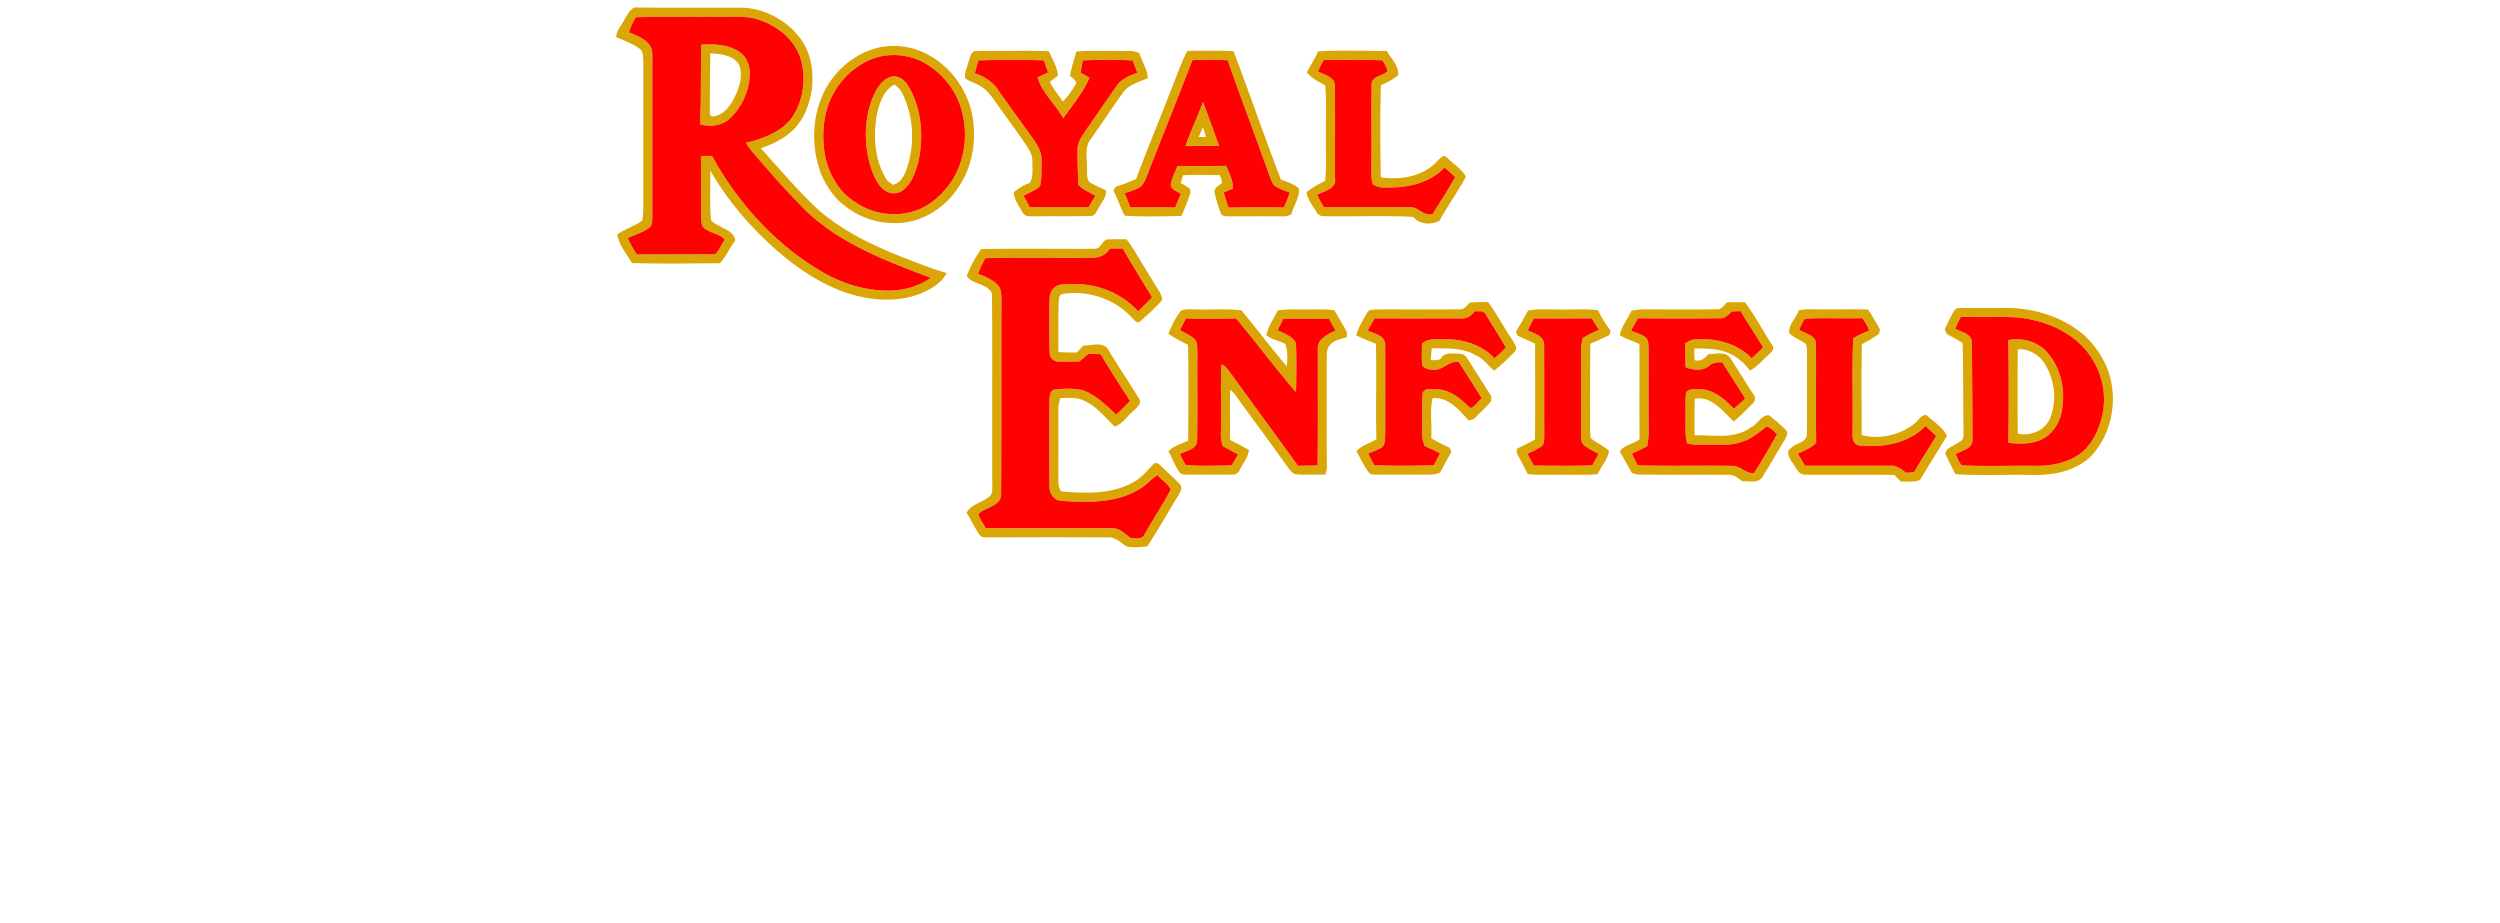
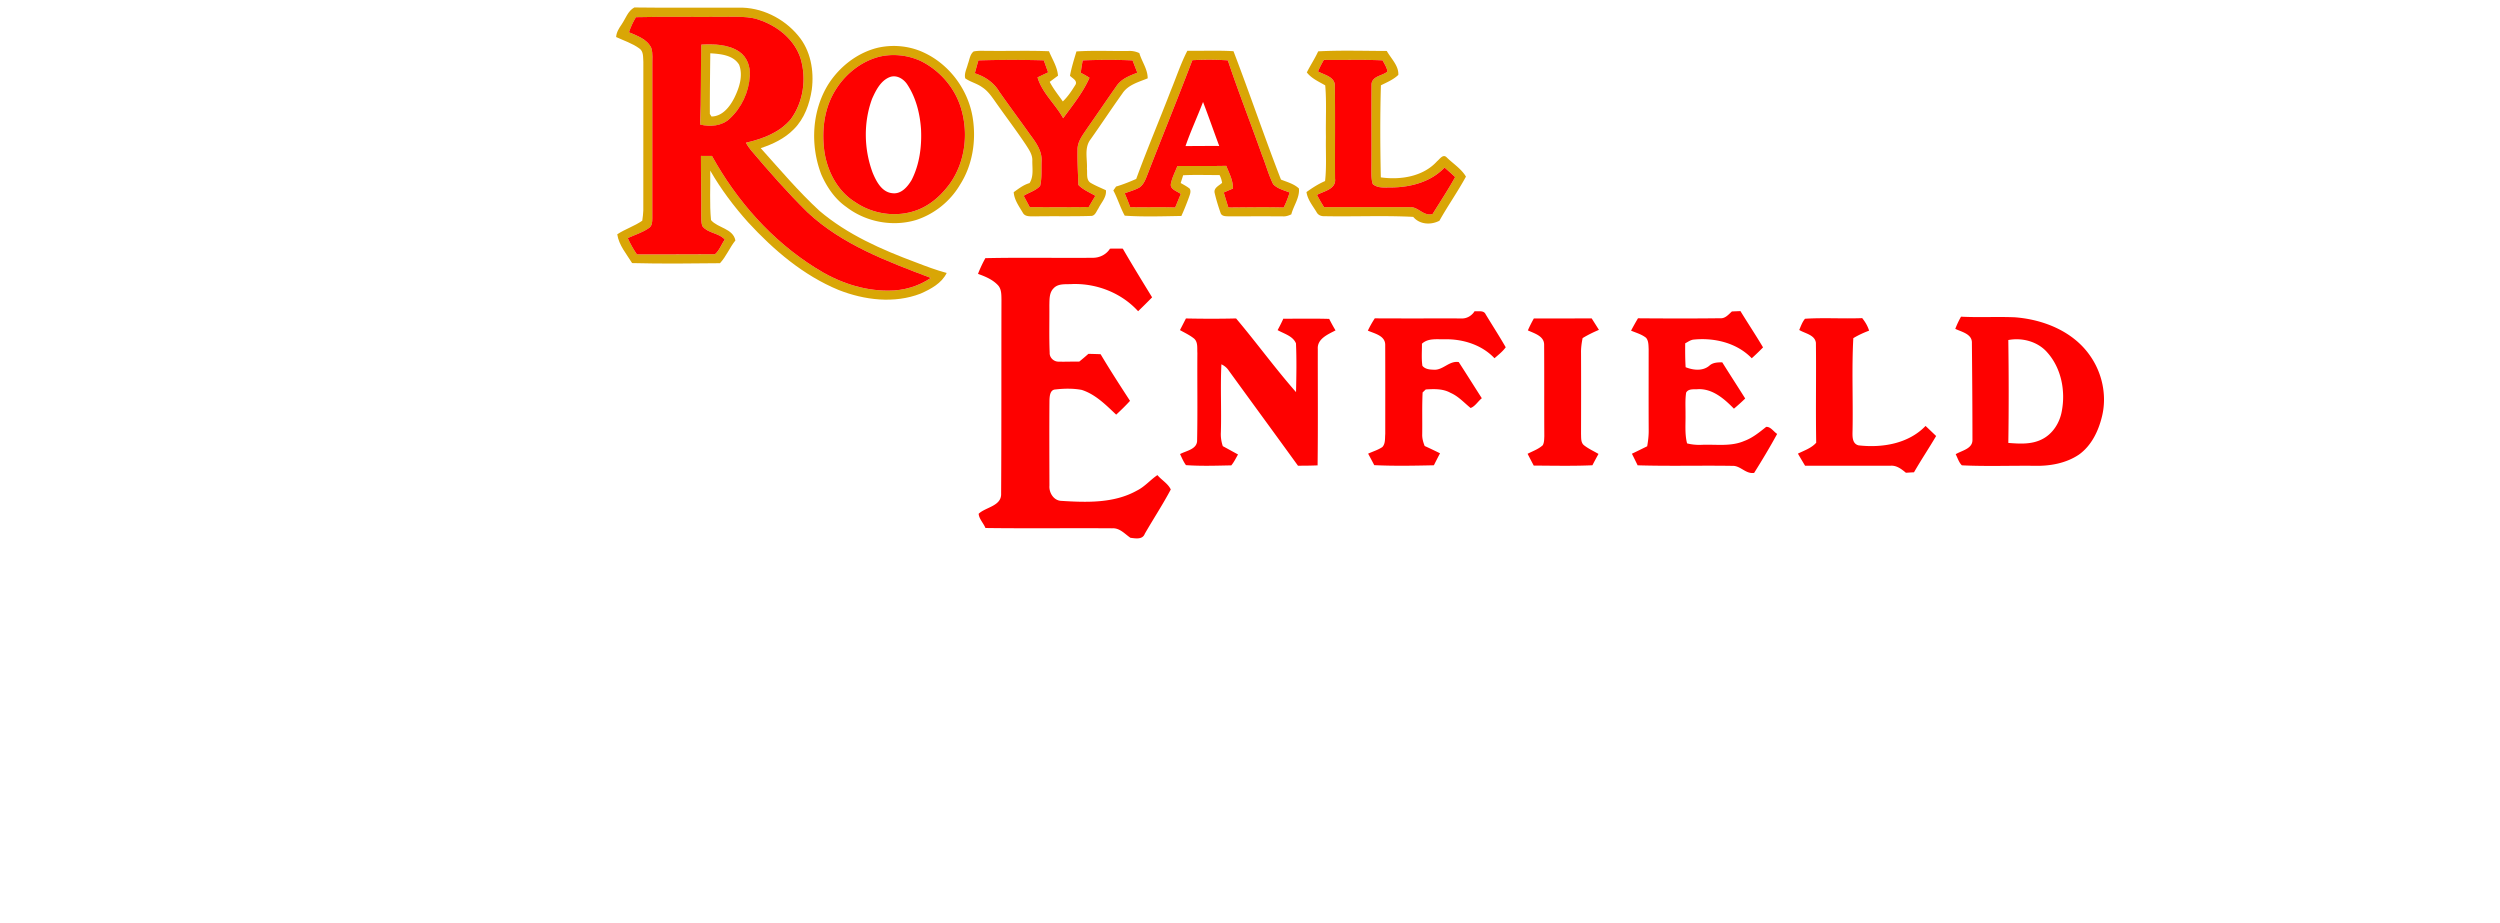
<svg xmlns="http://www.w3.org/2000/svg" height="376" viewBox="-112.721 .699 874.521 466.198" width="764pt">
  <g fill="#d9a606">
    <path d="m7.1 12.99c2.02-2.92 3.09-6.72 6.4-8.52 17.51.24 35.02.05 52.52.09 11.51-.33 22.91 5.28 30.2 14.09 6.35 7.44 8.16 17.78 6.94 27.26-1.11 7.34-3.76 14.78-9.12 20.1-4.56 4.66-10.56 7.53-16.69 9.53 9.64 10.73 18.98 21.79 29.59 31.6 14.21 12.09 31.5 19.68 48.84 26.13 5.1 1.98 10.23 3.9 15.52 5.33-2.52 5.23-8.08 8.17-13.17 10.43-13.31 5.16-28.37 3.3-41.4-1.82-17.84-7.36-32.81-20.16-45.77-34.22-7.2-8.05-13.74-16.73-19.12-26.11.14 8.33-.4 16.73.39 25.01 3.37 4.02 11.13 4.19 12.32 10.28-2.91 3.63-4.61 8.08-7.79 11.5-14.79.18-29.63.32-44.39-.06-2.84-4.59-6.71-9.07-7.51-14.54 4.01-2.67 8.68-4.11 12.63-6.87.24-1.72.48-3.43.53-5.16.02-25.01-.02-50.03.02-75.04-.18-2.36.2-5.4-2.09-6.88-3.53-2.55-7.74-3.9-11.66-5.72.16-2.44 1.47-4.47 2.81-6.41m7.19-3.6c-1.42 2.41-2.66 4.95-3.48 7.63 4.19 1.77 9.18 3.48 11.25 7.9.94 2.91.44 6.07.54 9.08-.02 25.71-.01 51.41-.02 77.12-.02 1.68-.08 3.65-1.62 4.72-3.25 2.34-7.16 3.48-10.77 5.13 1.25 2.9 2.82 5.63 4.6 8.24 13.15-.06 26.31.08 39.45-.06 2.26-1.9 3.2-5.03 4.96-7.4-3.01-3.47-8.46-3.09-11.29-6.74-.75-1.9-.56-4-.64-6 .14-9.85-.17-19.7-.12-29.55 1.86.01 3.71.02 5.57.02 12.51 22.67 30.3 42.8 52.34 56.58 11 7.03 23.82 11.6 36.98 11.46 7.54.04 15.01-2.16 21.25-6.4-21.99-8.36-44.83-16.8-62.31-33.16-10.07-9.93-19.41-20.56-28.54-31.35-.99-1.17-1.8-2.48-2.58-3.79 8.41-1.95 17.12-5.13 22.76-12 6.3-8.66 7.9-20.3 4.89-30.5-2.84-9.12-10.91-15.86-19.64-19.13-6.33-2.61-13.27-1.9-19.94-1.97-14.55.13-29.1-.2-43.64.17z" />
    <path d="m47.35 23.24c6.5-.34 13.52-.18 19.14 3.55 3.96 2.64 5.7 7.61 5.35 12.23-.45 8.11-4.15 16.08-10.13 21.59-3.9 3.77-9.9 4.27-14.95 3.01.54-13.45.23-26.92.59-40.38m4.52 4.38c-.11 10.21-.25 20.43-.22 30.64.21.33.62.98.83 1.3 5.55-.06 9.31-4.99 11.58-9.52 2.46-5.04 4.49-11.17 2.36-16.66-2.99-4.9-9.38-5.42-14.55-5.76zm84.7-2.82c7.98-1.78 16.5-.86 23.84 2.77 12.63 6.12 21.8 18.72 24.03 32.55 1.87 11.59-.04 24-6.44 33.97-4.92 8.33-12.94 14.76-22.14 17.75-11.89 3.59-25.41 1.01-35.23-6.56-5.8-4.02-9.89-10.08-12.69-16.46-5.68-14.8-4.78-32.36 3.78-45.89 5.72-8.76 14.6-15.66 24.85-18.13m.67 4.56c-11.65 3.03-21.17 12.35-25.41 23.5-2.96 7.82-3.41 16.43-2.27 24.65 1.56 10.04 6.79 19.95 15.63 25.36 9.68 6.63 22.91 8.05 33.57 2.95 5.84-2.8 10.64-7.46 14.39-12.68 7.5-10.81 9.19-25.07 5.44-37.57-3.02-10.35-10.63-19.17-20.25-23.98-6.53-3.04-14.07-3.9-21.1-2.23zm47.68-2.66c2.65-.55 5.4-.23 8.1-.3 9.98.11 19.98-.22 29.96.19 1.67 4.05 4.22 7.87 4.56 12.35-1.4 1.03-2.78 2.08-4.18 3.11 1.81 3.56 4.36 6.64 6.62 9.9 2.61-2.48 4.59-5.53 6.47-8.58.92-2.06-1.75-3.16-2.86-4.39.77-4.18 2.06-8.23 3.27-12.29 8.71-.58 17.45-.11 26.17-.23 1.94-.12 3.86.23 5.61 1.09 1.25 4.29 4.23 8.11 4.21 12.73-4.58 1.9-9.92 3.23-12.79 7.66-5.46 7.64-10.63 15.48-16.05 23.15-3.34 4.29-1.57 9.96-1.85 14.93.3 2.34-.51 5.49 1.8 7.02 2.48 1.48 5.18 2.55 7.79 3.78.39 3.54-2.32 6.18-3.77 9.14-1.03 1.45-1.67 3.93-3.86 3.84-9.36.3-18.73.04-28.1.22-2.11-.13-5.01.45-6.23-1.8-1.92-3.26-4.36-6.52-4.62-10.42 2.5-1.79 4.98-3.74 7.99-4.59 2.17-3.34 1.36-7.51 1.41-11.28.15-3.11-1.74-5.68-3.32-8.17-5.04-7.55-10.57-14.77-15.76-22.22-1.8-2.54-3.67-5.13-6.34-6.82-2.61-1.88-5.87-2.58-8.48-4.44-.62-2.49.79-4.9 1.35-7.28.85-2.13.98-4.78 2.9-6.3m2.39 4.53c-.61 2.16-1.21 4.33-1.8 6.5 5.08 1.59 9.69 4.71 12.42 9.37 5.06 7.21 10.31 14.29 15.42 21.47 2.93 3.95 6.17 8.3 5.9 13.48-.19 4.17.24 8.48-.73 12.54-2.16 2.45-5.6 3.3-8.31 5.04 1.02 1.9 2.05 3.8 3.05 5.71 9.94.04 19.88.08 29.81-.05 1.08-1.9 2.21-3.78 3.34-5.66-2.92-1.72-6.17-3.02-8.57-5.5-.2-6.06-.58-12.11-.43-18.17.11-4.09 2.86-7.35 5-10.61 4.93-7.03 9.75-14.16 14.69-21.19 2.43-3.64 6.62-5.22 10.52-6.73-.81-2.06-1.61-4.12-2.39-6.2-8.4-.42-16.82-.33-25.21-.02-.38 2.08-.71 4.17-1 6.26 1.52.76 3 1.59 4.43 2.52-3.27 7.46-8.52 13.9-13.31 20.44-3.89-7.12-10.62-12.73-12.94-20.63 1.78-.86 3.56-1.7 5.35-2.54-.74-2.02-1.47-4.04-2.18-6.07a543.89 543.89 0 0 0 -33.06.04zm105.58-4.86c7.77.1 15.55-.26 23.31.21 8.26 21.51 15.65 43.37 23.99 64.86 3.11 1.25 6.57 2.13 9.07 4.5.47 4.59-2.72 8.7-3.84 13.06-1.38.64-2.83 1.15-4.37 1.01-9.02-.05-18.04-.02-27.06 0-1.5-.06-3.59.12-4.26-1.59-1.2-3.42-2.29-6.9-3.09-10.44-.37-2.46 2.33-3.5 3.81-4.89-.23-1.38-.6-2.73-1.3-3.95-6.13.06-12.26-.2-18.38.11-.41 1.31-.83 2.61-1.24 3.92 1.55.9 3.16 1.72 4.56 2.86.82 1.44.06 3-.41 4.4-1.16 3.17-2.4 6.32-3.81 9.39-9.52.15-19.12.49-28.61-.15-2.26-4.08-3.55-8.62-5.76-12.73.34-.49 1.04-1.49 1.38-1.98 3.49-1.02 6.86-2.39 10.18-3.85 5.49-15 11.73-29.72 17.47-44.63 2.77-6.7 5.02-13.65 8.36-20.11m2.53 4.75c-7.33 19.27-15.16 38.35-22.6 57.58-.99 2.48-1.9 5.26-4.25 6.79-2.3 1.28-4.88 1.94-7.33 2.87.99 2.3 1.93 4.63 2.78 6.99 7.57.21 15.15-.16 22.72.18.94-2.28 1.89-4.55 2.83-6.83-1.95-1.51-5.83-2.37-4.92-5.54.65-3 2.12-5.73 3.21-8.58 8.23-.07 16.45.09 24.68-.1 1.48 3.7 3.5 7.38 3.37 11.49-1.55.65-3.08 1.31-4.62 1.97.75 2.53 1.51 5.06 2.32 7.58 9.32-.06 18.64-.26 27.96.01 1.22-2.43 2.19-4.97 3-7.57-2.86-1.14-6.12-1.87-8.31-4.17-2.35-4.67-3.66-9.8-5.62-14.64-5.66-16.02-11.91-31.84-17.3-47.95-5.97-.4-11.95-.39-17.92-.08zm63.57-4.47c11.53-.6 23.11-.21 34.66-.19 2.14 3.82 6.11 7.47 5.83 12.09-2.49 2.4-5.75 3.73-8.79 5.26-.46 15.49-.38 31.02-.05 46.51 9.92 1.41 21.43-.37 28.43-8.16 1.31-1.01 2.86-3.69 4.7-2.08 3.29 3.28 7.47 5.8 9.88 9.86-4.15 7.62-9.16 14.73-13.4 22.29-4.31 2.26-10.02 1.95-13.24-1.95-14.97-.78-30.05-.04-45.06-.35-1.54.06-3.05-.62-3.76-2.02-1.94-3.24-4.56-6.31-5.11-10.17 2.96-2.13 6.03-4.11 9.39-5.56.84-7.38.27-14.82.44-22.23-.18-8.7.39-17.43-.36-26.11-3.28-1.9-6.9-3.47-9.3-6.54 1.8-3.61 4.07-6.97 5.74-10.65m-.08 10.13c3.16 1.79 8.44 2.64 8.51 7.17.19 15.66.01 31.33.09 46.99.68 5.35-5.61 6.27-9.13 8.24 1.11 2.11 2.31 4.16 3.58 6.18 14.37-.01 28.74-.02 43.11 0 4.45-.44 7.09 4.83 11.74 3.45 3.82-6.2 7.86-12.27 11.37-18.66-1.75-1.63-3.53-3.23-5.34-4.79-6.89 7.26-17.15 9.97-26.89 10.05-3.15-.05-6.79.53-9.37-1.69-.73-2.16-.71-4.48-.73-6.73.15-14.67-.07-29.35.1-44.01.63-3.96 5.44-3.94 8-6.1-.19-2.09-1.51-3.83-2.39-5.68-9.89-.47-19.8-.09-29.69-.24a53.923 53.923 0 0 0 -2.96 5.82z" />
-     <path d="m142.49 39.67c3.53-1.36 7.14.92 9 3.86 4.35 6.66 6.32 14.64 6.85 22.51.41 8.71-.75 17.76-4.75 25.59-2.01 3.4-5.23 7.22-9.61 6.69-5.42-.44-8.23-5.92-10.08-10.36-4.42-11.87-4.68-25.43-.29-37.35 1.91-4.25 4.29-9.1 8.88-10.94m-6.54 19.22c-1.85 11.18-1.05 23.7 5.53 33.28.89.62 1.77 1.25 2.65 1.89 4.54-.97 6.2-5.72 7.48-9.61 3.67-12.06 2.87-25.66-2.91-36.93-.75-1.74-2.34-2.87-3.67-4.13-5.75 2.85-7.72 9.71-9.08 15.5zm156.02 15.6c2.61-7.56 6-14.82 8.85-22.28 2.84 7.37 5.42 14.84 8.18 22.24-5.68-.04-11.35.04-17.03.04m6.63-4.58c.93 0 2.79.02 3.72.02-.51-1.66-1.02-3.32-1.54-4.97-.75 1.64-1.46 3.3-2.18 4.95zm-50.69 56.01c1.44-1.29 2.33-3.14 3.98-4.19 3.4-.34 6.83-.09 10.25-.17 4.89 6.39 8.47 13.66 12.89 20.37 1.68 3.41 4.72 6.36 5.19 10.23-3.31 4.04-7.39 7.4-11.2 10.95-1.62 1.38-3.06-1.03-4.19-1.95-8.64-9.48-22.22-13.96-34.82-11.97-2.38.36-1.96 3.1-2.18 4.87-.19 8.16-.01 16.33-.11 24.49 3.11.21 6.22.27 9.34.26 1.11-1.18 2.22-2.36 3.32-3.56 4.2.12 10.54-2.34 12.82 2.59 4.89 8.06 10.13 15.9 15.1 23.9 2.05 2.7-1.08 4.99-2.84 6.7-3.08 2.56-5.27 6.43-9.23 7.77-5.09-4.72-9.43-10.65-16.07-13.31-3.59-1.64-7.62-1.07-11.43-1.11-.45 1.7-1.01 3.41-1 5.19.03 12 .05 24 0 36-.01 2.06.08 4.3 1.46 5.97 12.12 1 25.28 1.62 36.24-4.56 4.32-2.21 7.3-6.11 10.63-9.49 2.03-.95 3.31 1.19 4.66 2.3 2.8 2.88 5.96 5.4 8.64 8.4 1.27 1.82-.26 3.96-1.14 5.61-5.25 8.45-10.04 17.2-15.55 25.48-3.51.45-7.14.87-10.62.02-2.8-1.84-5.37-4.63-9.01-4.5-20.33-.14-40.67-.12-61 .01-1.41-.07-3.17.16-4.04-1.23-2.52-3.57-4.35-7.58-6.65-11.29 2.47-4.26 7.71-5.13 11.35-7.97 1.84-1.33 1.65-3.69 1.64-5.7-.19-32.4.19-64.82-.18-97.21-2.46-4.95-9.69-4.28-12.75-8.69 1.94-4.79 4.29-9.42 7.36-13.6 18.06-.33 36.13-.07 54.19-.12 1.63-.12 3.41.22 4.95-.49m5.9.41c-1.86 2.97-5.27 4.66-8.75 4.61-18.06.17-36.14-.22-54.21.19a63.016 63.016 0 0 0 -3.72 7.94c3.64 1.3 7.38 2.84 10.07 5.72 1.82 1.96 1.73 4.78 1.78 7.27-.09 32.66.03 65.32-.17 97.98.28 6.39-7.85 6.84-11.35 10.23.17 2.55 2.46 4.77 3.43 7.19 21.35.29 42.72 0 64.07.15 3.81-.23 6.33 2.86 9.18 4.8 2.55.31 6.12 1.04 7.25-2.04 4.31-7.49 9.08-14.74 13.13-22.37-1.39-2.99-4.64-4.75-6.75-7.27-3.6 2.42-6.42 5.89-10.37 7.83-11.63 6.51-25.49 5.99-38.36 5.18-3.75-.24-6.12-4.2-5.82-7.71-.04-14.35-.11-28.7.01-43.05.08-2.11.26-5.42 3.05-5.52 4.39-.5 8.9-.59 13.26.23 6.95 2.23 12.22 7.62 17.4 12.5 2.41-2.24 4.78-4.53 6.99-6.97-5.06-7.79-10.11-15.59-14.86-23.57-2.06-.08-4.12-.14-6.17-.18a122.61 122.61 0 0 1 -4.62 3.92c-3.45-.07-6.9.13-10.34.02-2.45.1-4.75-2-4.6-4.51-.34-7.97-.09-15.95-.16-23.93.09-2.94-.14-6.37 2.15-8.62 2.42-2.64 6.4-1.89 9.61-2.15 12.33-.33 24.75 4.56 33.08 13.74 2.39-2.31 4.75-4.64 7.07-7.02-5-8.17-10.02-16.31-14.81-24.6-2.16-.04-4.32-.05-6.47.01zm181.69 27.26c3.08-.26 6.18-.28 9.28-.3 4.62 6.18 8.16 13.07 12.48 19.45.87 1.64 2.76 3.76 1.14 5.54-3.29 3.42-6.79 6.68-10.46 9.69-3.17-2.42-5.29-6.12-9.11-7.67-6.77-4.02-14.87-3.56-22.44-3.66-.21 1.94-.38 3.88-.56 5.82 1.68.39 3.39.31 4.99-.4 1.9-3.79 6.64-2.64 10.08-2.59 2.11-.05 3.18 2.04 4.23 3.54 3.69 6 7.63 11.86 11.27 17.89.02.56.07 1.68.09 2.24-2.27 3.12-5.34 5.53-7.94 8.35-.86 1.12-2.28 1.29-3.53 1.65-4.79-5.27-10.25-11.99-18.19-11.28-1.64 6.48-.22 13.55-.71 20.26 2.97 1.75 6.03 3.34 9.19 4.71.25.53.74 1.6.99 2.13-1.94 3.53-3.93 7.03-5.79 10.61-1.76.58-3.59.97-5.44.93-8.7 0-17.41-.05-26.11.02-1.48-.13-3.31.21-4.37-1.09-2.54-3.29-4.17-7.16-6.3-10.7 2.6-3.18 6.87-3.87 10.1-6.19-.43-16.05.2-32.12-.23-48.17-3.36-1.3-6.69-2.7-9.96-4.24 1.1-4.15 3.53-7.8 5.59-11.53.7-1.63 2.72-1.36 4.18-1.56 14.03-.06 28.07.08 42.11-.04 2.49.32 3.94-1.82 5.42-3.41m-4.43 7.99c-14.49-.04-28.99.05-43.49-.05a53.395 53.395 0 0 0 -3.5 6.21c3.4 1.49 8.82 2.54 8.77 7.23.05 15 .03 30.01.02 45.01-.2 2.19.17 4.85-1.48 6.58-2.19 1.48-4.78 2.23-7.17 3.33 1.05 1.93 2.08 3.87 3.1 5.81 10.03.48 20.09.29 30.12.06a287.3 287.3 0 0 1 3.1-6.05c-2.57-1.26-5.15-2.51-7.75-3.68-.76-1.93-1.33-3.94-1.24-6.02.09-7.01-.14-14.03.2-21.04.4-.38 1.18-1.13 1.58-1.51 4.23-.27 8.71-.44 12.54 1.72 3.96 1.72 6.84 4.98 10.12 7.64 2.24-.76 3.76-3.4 5.67-4.93-3.91-6.08-7.72-12.21-11.66-18.27-5.01-.78-8.05 4.43-12.97 3.84-1.92-.03-4.12-.35-5.39-1.94-.55-3.7-.19-7.44-.23-11.16 3.14-2.95 7.66-2.14 11.59-2.26 9.12-.15 18.7 2.81 25.06 9.59 1.99-1.74 4.12-3.38 5.68-5.55-3.24-5.62-6.77-11.09-10.14-16.64-.97-2.18-3.7-1.34-5.57-1.58-1.51 2.38-4.1 3.89-6.96 3.66zm134.28-8.07c3.06-.13 6.13-.16 9.21-.15 5.13 6.75 9.05 14.34 13.67 21.45 1.72 2.04-.48 4.16-2.01 5.44-3.08 2.53-5.46 5.97-9.19 7.64-3.23-4.53-7.73-8.1-13.12-9.67-4.81-1.47-9.89-1.47-14.86-1.43.02 1.97-.2 3.99.28 5.94 2.79.78 5.1-1.01 6.69-3.09 3.69-.01 8.8-1.69 11.24 2.05 3.92 6.1 7.73 12.29 11.69 18.37 1.04 1.31.92 3.32-.37 4.42-3.12 3.14-6.21 6.33-9.65 9.12-5.59-5.04-11.05-13.03-19.68-11.41-.23 6.13-.09 12.27-.1 18.4 9.51-.12 20.19 2.12 28.44-3.96 3.36-1.5 5.09-6.07 8.97-6.21 3.11 2.21 5.94 4.83 8.67 7.48 1.51 1.39.32 3.51-.49 4.93-3.81 6.17-7.29 12.53-11.2 18.63-2.09 3.74-6.91 2.21-10.37 2.38-2.07-1.7-4.37-3.55-7.24-3.25-14.96-.12-29.93.05-44.89-.12-1.24-.03-2.4-.49-3.57-.82-2-3.61-4-7.23-6.11-10.78 2.18-3.56 6.95-3.72 10.01-6.32-.17-16.02 0-32.05-.08-48.08-3.36-1.36-6.72-2.72-9.95-4.35.85-4.59 4.12-8.16 5.85-12.4 1.91-.39 3.83-.73 5.79-.76 12.37.07 24.76.21 37.13-.03 2.48.35 3.83-1.83 5.24-3.42m-3.3 7.97c-13.83.18-27.66.13-41.49.02-1.22 2.06-2.39 4.14-3.5 6.25 2.57 1.09 5.38 1.84 7.59 3.62 1.3 1.55 1.19 3.75 1.3 5.66 0 13.67-.05 27.33.02 40.99.04 2.73-.29 5.45-.76 8.14-2.57 1.27-5.14 2.54-7.72 3.77.98 1.94 1.94 3.89 2.89 5.85 15.91.5 31.83.02 47.75.28 4.19-.25 6.77 4.21 11.11 3.56 4.05-6.46 7.98-13.01 11.63-19.7-1.8-1.12-3.26-3.71-5.55-3.56-3.45 2.75-6.91 5.61-11.12 7.14-6.73 2.91-14.17 1.63-21.26 1.92-2.56.13-5.11-.08-7.58-.72-1.24-4.79-.69-9.76-.79-14.64.05-3.67-.25-7.37.32-11.01 1.19-2.16 4.13-1.54 6.19-1.74 7.28-.22 13.17 4.97 17.95 9.86 1.97-1.64 3.86-3.36 5.7-5.14-3.84-6.11-7.77-12.16-11.6-18.28-2.34.02-4.77.06-6.57 1.75-3.39 2.81-8.11 2.23-11.93.72-.25-4.02-.26-8.04-.22-12.06 1.3-.69 2.54-1.62 4.03-1.87 10.56-1.12 22.04 1.57 29.59 9.41 1.96-1.77 3.87-3.6 5.71-5.5-3.67-6.19-7.66-12.19-11.42-18.33l-4.31.18c-1.71 1.54-3.4 3.67-5.96 3.43zm118.49-4.05c.94-1.55 2.98-.94 4.48-1.14 8.03.01 16.05-.07 24.08.03 13.1.49 26.28 4.86 36.41 13.31 7.61 6.83 13.14 16.17 14.54 26.38 1.75 12.3-1.81 25.55-10.23 34.8-7.73 7.79-19.23 10.13-29.84 9.83-13.01-.26-26.05.43-39.04-.38-1.71-3.45-3.51-6.85-5.14-10.33.2-.53.61-1.58.81-2.11 2.46-1.7 5.17-3 7.63-4.69 1.14-1.42.61-3.46.79-5.14-.29-14.67 0-29.35-.46-44.02-2.59-1.58-5.26-3.03-7.93-4.46-.27-.61-.82-1.84-1.09-2.45 1.68-3.2 2.88-6.67 4.99-9.63m.32 9.42c3.23 1.56 8.55 2.56 8.39 7.13.15 16.35.28 32.7.28 49.05-.01 4.46-5.42 5.27-8.47 7.15.99 1.88 1.58 4.11 3.13 5.61 12.26.6 24.57.11 36.84.24 7.74.17 15.78-1.27 22.29-5.65 6.35-4.52 9.88-11.95 11.67-19.35 2.57-10.55.1-22.01-6.17-30.81-8.54-12.17-23.46-18.12-37.87-19.22-9.06-.38-18.14.16-27.19-.31a44.32 44.32 0 0 0 -2.9 6.16z" />
-     <path d="m289.57 157.75c2.58-1.32 5.6-.61 8.38-.73 7.45.27 14.96-.51 22.36.54 7.7 9.36 15 19.04 22.86 28.26.24-3.77.59-7.67-.79-11.29-2.98-1.89-7.08-2.09-9.54-4.56.86-4.53 3.78-8.34 5.72-12.45 4.77-.74 9.6-.45 14.4-.47 4.78.05 9.59-.3 14.33.43 1.79 3.52 4.01 6.79 5.8 10.3.71 1.01.46 2.21.26 3.33-3.12.9-6.85 1.5-8.79 4.4-1.44 1.84-1.15 4.28-1.25 6.47.05 18.01-.05 36.02.06 54.03.14 1.58-.35 3.08-.9 4.53-4.92-.21-9.85.22-14.75-.21-2.02-.39-3.07-2.36-4.26-3.81-8.55-12.08-17.46-23.9-26.07-35.93-.8-1.12-1.8-2.06-2.82-2.97-.26 8.43.05 16.87-.14 25.3 3.2 1.69 6.43 3.33 9.59 5.11-.46 4.16-3.58 7.24-5.09 11.01-.5.36-1.49 1.08-1.99 1.43-7.64.04-15.28-.04-22.91.05-1.83-.03-3.98.21-5.25-1.42-2.22-3.21-3.54-6.95-5.41-10.37 2.62-2.9 6.6-3.73 9.96-5.46 0-16.14.24-32.28-.12-48.4-3.43-1.61-6.81-3.38-9.89-5.59 1.66-4.04 3.57-8.08 6.25-11.53m-.42 9.72c2.41 1.36 4.96 2.53 7.12 4.27 2.08 1.81 1.51 4.84 1.68 7.29-.11 14.67.16 29.36-.13 44.02.15 4.63-5.45 5.34-8.62 7.05.92 1.89 1.72 3.89 2.99 5.59 7.6.55 15.28.27 22.9.12 1.39-1.66 2.32-3.64 3.39-5.51-2.57-1.4-5.12-2.82-7.68-4.2-.78-2.31-1.12-4.72-.97-7.14.33-11.4-.29-22.81.26-34.2 1.57.7 2.87 1.83 3.8 3.27 11.61 16 23.3 31.94 34.89 47.95 3.3.01 6.61-.03 9.91-.17.24-19.6.07-39.21.1-58.82-.34-5.16 5.18-7.37 8.96-9.37-1.14-1.9-2.21-3.84-3.2-5.81-7.72-.24-15.45-.06-23.17-.1-.89 1.96-1.86 3.88-2.89 5.77 3.25 1.85 7.74 2.96 9.28 6.7.37 8.2.21 16.43.03 24.63-10.56-12.01-19.97-25.01-30.29-37.23-8.44.21-16.89.19-25.34.01-1 1.96-2 3.93-3.02 5.88zm175.81-9.78c4.94-1.27 10.06-.45 15.1-.65 6.77.21 13.59-.48 20.33.41 1.75 3.61 3.76 7.12 6.33 10.22-.31.9-.11 2.27-1.26 2.61-2.93 1.51-5.99 2.73-8.99 4.07-.12 14.57-.12 29.14-.09 43.71.04 1.34.01 2.72.34 4.03 2.85 2.38 6.36 3.82 9.17 6.29-.47 4.51-3.98 7.82-5.68 11.88-6.07.56-12.16.19-18.24.3-5.7-.12-11.43.3-17.11-.36-1.81-3.57-3.62-7.14-5.6-10.61.04-.54.11-1.63.15-2.17 3.04-1.53 6.11-3.01 9.08-4.66.27-16.15.06-32.3.1-48.44-2.97-1.37-5.95-2.73-8.92-4.06-.2-.49-.6-1.46-.8-1.94 2.09-3.51 4.15-7.04 6.09-10.63m-.04 9.93c3.24 1.5 8.25 2.84 8.22 7.23.1 15.4 0 30.79.09 46.19-.08 1.54-.01 3.19-.78 4.59-2.19 2.01-5.08 2.99-7.67 4.33 1.02 1.99 2.06 3.98 3.11 5.96 9.88.05 19.77.28 29.64-.16.99-1.93 2.02-3.83 3.07-5.73-2.43-1.42-5.03-2.59-7.26-4.33-1.74-1.34-1.46-3.78-1.56-5.72.04-13.66.06-27.31 0-40.96-.06-2.53.31-5.03.79-7.5 2.63-1.62 5.41-2.96 8.25-4.17-1.21-1.94-2.43-3.86-3.65-5.78-9.75.01-19.49.01-29.23.03a63.835 63.835 0 0 0 -3.02 6.02zm136.93-10.13c2.02-.39 4.08-.61 6.15-.55 9.59.16 19.19-.13 28.78.13 2.19 3.21 4.06 6.64 5.98 10.02-.08.53-.22 1.59-.3 2.12-2.73 2.11-5.74 3.79-8.8 5.35-.3 15.31-.09 30.63-.11 45.94 8.91 2.33 19.19.08 26.46-5.62 2.12-1.38 3.43-4.87 6.34-4.43 3.53 3.35 8.14 5.93 10.34 10.42-4.56 7.42-9.15 14.81-13.63 22.28-3.14 1.23-6.54.91-9.83.77-1.04-1.09-2.09-2.18-3.12-3.27-15.06-.25-30.13.05-45.2-.14-3.39-.02-4.65-3.76-6.33-6.06-1.45-2.1-3.73-5.66-.61-7.44 2.38-2.61 7.91-2.68 7.92-6.95.15-13.03-.04-26.06.07-39.08-.05-2.17.1-4.41-.56-6.5-2.71-2.02-6.07-3.08-8.46-5.51-.36-4.34 3.54-7.56 4.91-11.48m3.09 4.25c-1.37 1.66-2.09 3.71-2.91 5.67 2.93 1.8 7.91 2.43 8.42 6.5.21 16.82-.15 33.64.15 50.46-2.46 2.76-6.03 3.92-9.24 5.51 1.19 2.05 2.4 4.08 3.62 6.12 14.37.01 28.74-.03 43.11 0 3.11-.28 5.59 1.68 7.83 3.54 1.36-.08 2.72-.16 4.09-.23 3.56-6.21 7.55-12.16 11.18-18.33-1.78-1.71-3.56-3.4-5.34-5.09-8.63 9-21.96 11.18-33.86 9.81-3.46-.9-3.06-4.94-3.02-7.72.29-15.48-.46-30.99.38-46.44 2.52-1.53 5.21-2.75 7.97-3.79-.71-2.34-1.97-4.43-3.48-6.33-9.63.39-19.3-.3-28.9.32zm102.71 10.75c6.98-1.34 14.87.76 19.63 6.21 7.13 7.93 9.36 19.46 7.38 29.75-1.05 5.9-4.59 11.52-10.06 14.21-5.23 2.65-11.28 2.26-16.95 1.81.27-17.32.23-34.66 0-51.98m4.79 4.7c-.13 14.18-.08 28.37-.03 42.56 6.14 1.36 13.36-1.24 16.05-7.21 3.9-8.56 2.8-18.99-1.8-27.07-2.7-5.12-8.36-8.71-14.22-8.28z" />
  </g>
  <g fill="#fe0100">
    <path d="m14.29 9.39c14.54-.37 29.09-.04 43.64-.17 6.67.07 13.61-.64 19.94 1.97 8.73 3.27 16.8 10.01 19.64 19.13 3.01 10.2 1.41 21.84-4.89 30.5-5.64 6.87-14.35 10.05-22.76 12 .78 1.31 1.59 2.62 2.58 3.79 9.13 10.79 18.47 21.42 28.54 31.35 17.48 16.36 40.32 24.8 62.31 33.16-6.24 4.24-13.71 6.44-21.25 6.4-13.16.14-25.98-4.43-36.98-11.46-22.04-13.78-39.83-33.91-52.34-56.58-1.86 0-3.71-.01-5.57-.02-.05 9.85.26 19.7.12 29.55.08 2-.11 4.1.64 6 2.83 3.65 8.28 3.27 11.29 6.74-1.76 2.37-2.7 5.5-4.96 7.4-13.14.14-26.3 0-39.45.06-1.78-2.61-3.35-5.34-4.6-8.24 3.61-1.65 7.52-2.79 10.77-5.13 1.54-1.07 1.6-3.04 1.62-4.72.01-25.71 0-51.41.02-77.12-.1-3.01.4-6.17-.54-9.08-2.07-4.42-7.06-6.13-11.25-7.9.82-2.68 2.06-5.22 3.48-7.63m33.06 13.85c-.36 13.46-.05 26.93-.59 40.38 5.05 1.26 11.05.76 14.95-3.01 5.98-5.51 9.68-13.48 10.13-21.59.35-4.62-1.39-9.59-5.35-12.23-5.62-3.73-12.64-3.89-19.14-3.55z" />
    <path d="m137.24 29.36c7.03-1.67 14.57-.81 21.1 2.23 9.62 4.81 17.23 13.63 20.25 23.98 3.75 12.5 2.06 26.76-5.44 37.57-3.75 5.22-8.55 9.88-14.39 12.68-10.66 5.1-23.89 3.68-33.57-2.95-8.84-5.41-14.07-15.32-15.63-25.36-1.14-8.22-.69-16.83 2.27-24.65 4.24-11.15 13.76-20.47 25.41-23.5m5.25 10.31c-4.59 1.84-6.97 6.69-8.88 10.94-4.39 11.92-4.13 25.48.29 37.35 1.85 4.44 4.66 9.92 10.08 10.36 4.38.53 7.6-3.29 9.61-6.69 4-7.83 5.16-16.88 4.75-25.59-.53-7.87-2.5-15.85-6.85-22.51-1.86-2.94-5.47-5.22-9-3.86zm44.82-8.44c11.01-.35 22.05-.36 33.06-.04.71 2.03 1.44 4.05 2.18 6.07-1.79.84-3.57 1.68-5.35 2.54 2.32 7.9 9.05 13.51 12.94 20.63 4.79-6.54 10.04-12.98 13.31-20.44a45.07 45.07 0 0 0 -4.43-2.52c.29-2.09.62-4.18 1-6.26 8.39-.31 16.81-.4 25.21.02.78 2.08 1.58 4.14 2.39 6.2-3.9 1.51-8.09 3.09-10.52 6.73-4.94 7.03-9.76 14.16-14.69 21.19-2.14 3.26-4.89 6.52-5 10.61-.15 6.06.23 12.11.43 18.17 2.4 2.48 5.65 3.78 8.57 5.5-1.13 1.88-2.26 3.76-3.34 5.66-9.93.13-19.87.09-29.81.05-1-1.91-2.03-3.81-3.05-5.71 2.71-1.74 6.15-2.59 8.31-5.04.97-4.06.54-8.37.73-12.54.27-5.18-2.97-9.53-5.9-13.48-5.11-7.18-10.36-14.26-15.42-21.47-2.73-4.66-7.34-7.78-12.42-9.37.59-2.17 1.19-4.34 1.8-6.5zm108.11-.11c5.97-.31 11.95-.32 17.92.08 5.39 16.11 11.64 31.93 17.3 47.95 1.96 4.84 3.27 9.97 5.62 14.64 2.19 2.3 5.45 3.03 8.31 4.17-.81 2.6-1.78 5.14-3 7.57-9.32-.27-18.64-.07-27.96-.01-.81-2.52-1.57-5.05-2.32-7.58 1.54-.66 3.07-1.32 4.62-1.97.13-4.11-1.89-7.79-3.37-11.49-8.23.19-16.45.03-24.68.1-1.09 2.85-2.56 5.58-3.21 8.58-.91 3.17 2.97 4.03 4.92 5.54-.94 2.28-1.89 4.55-2.83 6.83-7.57-.34-15.15.03-22.72-.18-.85-2.36-1.79-4.69-2.78-6.99 2.45-.93 5.03-1.59 7.33-2.87 2.35-1.53 3.26-4.31 4.25-6.79 7.44-19.23 15.27-38.31 22.6-57.58m-3.45 43.37c5.68 0 11.35-.08 17.03-.04-2.76-7.4-5.34-14.87-8.18-22.24-2.85 7.46-6.24 14.72-8.85 22.28zm66.94-37.71c.87-1.99 1.85-3.94 2.96-5.82 9.89.15 19.8-.23 29.69.24.88 1.85 2.2 3.59 2.39 5.68-2.56 2.16-7.37 2.14-8 6.1-.17 14.66.05 29.34-.1 44.01.02 2.25 0 4.57.73 6.73 2.58 2.22 6.22 1.64 9.37 1.69 9.74-.08 20-2.79 26.89-10.05 1.81 1.56 3.59 3.16 5.34 4.79-3.51 6.39-7.55 12.46-11.37 18.66-4.65 1.38-7.29-3.89-11.74-3.45-14.37-.02-28.74-.01-43.11 0a92.663 92.663 0 0 1 -3.58-6.18c3.52-1.97 9.81-2.89 9.13-8.24-.08-15.66.1-31.33-.09-46.99-.07-4.53-5.35-5.38-8.51-7.17zm-105.1 89.55c2.15-.06 4.31-.05 6.47-.01 4.79 8.29 9.81 16.43 14.81 24.6-2.32 2.38-4.68 4.71-7.07 7.02-8.33-9.18-20.75-14.07-33.08-13.74-3.21.26-7.19-.49-9.61 2.15-2.29 2.25-2.06 5.68-2.15 8.62.07 7.98-.18 15.96.16 23.93-.15 2.51 2.15 4.61 4.6 4.51 3.44.11 6.89-.09 10.34-.02 1.57-1.27 3.11-2.57 4.62-3.92 2.05.04 4.11.1 6.17.18 4.75 7.98 9.8 15.78 14.86 23.57-2.21 2.44-4.58 4.73-6.99 6.97-5.18-4.88-10.45-10.27-17.4-12.5-4.36-.82-8.87-.73-13.26-.23-2.79.1-2.97 3.41-3.05 5.52-.12 14.35-.05 28.7-.01 43.05-.3 3.51 2.07 7.47 5.82 7.71 12.87.81 26.73 1.33 38.36-5.18 3.95-1.94 6.77-5.41 10.37-7.83 2.11 2.52 5.36 4.28 6.75 7.27-4.05 7.63-8.82 14.88-13.13 22.37-1.13 3.08-4.7 2.35-7.25 2.04-2.85-1.94-5.37-5.03-9.18-4.8-21.35-.15-42.72.14-64.07-.15-.97-2.42-3.26-4.64-3.43-7.19 3.5-3.39 11.63-3.84 11.35-10.23.2-32.66.08-65.32.17-97.98-.05-2.49.04-5.31-1.78-7.27-2.69-2.88-6.43-4.42-10.07-5.72 1.05-2.73 2.3-5.38 3.72-7.94 18.07-.41 36.15-.02 54.21-.19 3.48.05 6.89-1.64 8.75-4.61zm177.26 35.25c2.86.23 5.45-1.28 6.96-3.66 1.87.24 4.6-.6 5.57 1.58 3.37 5.55 6.9 11.02 10.14 16.64-1.56 2.17-3.69 3.81-5.68 5.55-6.36-6.78-15.94-9.74-25.06-9.59-3.93.12-8.45-.69-11.59 2.26.04 3.72-.32 7.46.23 11.16 1.27 1.59 3.47 1.91 5.39 1.94 4.92.59 7.96-4.62 12.97-3.84 3.94 6.06 7.75 12.19 11.66 18.27-1.91 1.53-3.43 4.17-5.67 4.93-3.28-2.66-6.16-5.92-10.12-7.64-3.83-2.16-8.31-1.99-12.54-1.72-.4.38-1.18 1.13-1.58 1.51-.34 7.01-.11 14.03-.2 21.04-.09 2.08.48 4.09 1.24 6.02 2.6 1.17 5.18 2.42 7.75 3.68a287.3 287.3 0 0 0 -3.1 6.05c-10.03.23-20.09.42-30.12-.06-1.02-1.94-2.05-3.88-3.1-5.81 2.39-1.1 4.98-1.85 7.17-3.33 1.65-1.73 1.28-4.39 1.48-6.58.01-15 .03-30.01-.02-45.01.05-4.69-5.37-5.74-8.77-7.23 1.03-2.14 2.19-4.22 3.5-6.21 14.5.1 29 .01 43.49.05zm130.98-.1c2.56.24 4.25-1.89 5.96-3.43l4.31-.18c3.76 6.14 7.75 12.14 11.42 18.33-1.84 1.9-3.75 3.73-5.71 5.5-7.55-7.84-19.03-10.53-29.59-9.41-1.49.25-2.73 1.18-4.03 1.87-.04 4.02-.03 8.04.22 12.06 3.82 1.51 8.54 2.09 11.93-.72 1.8-1.69 4.23-1.73 6.57-1.75 3.83 6.12 7.76 12.17 11.6 18.28-1.84 1.78-3.73 3.5-5.7 5.14-4.78-4.89-10.67-10.08-17.95-9.86-2.06.2-5-.42-6.19 1.74-.57 3.64-.27 7.34-.32 11.01.1 4.88-.45 9.85.79 14.64 2.47.64 5.02.85 7.58.72 7.09-.29 14.53.99 21.26-1.92 4.21-1.53 7.67-4.39 11.12-7.14 2.29-.15 3.75 2.44 5.55 3.56-3.65 6.69-7.58 13.24-11.63 19.7-4.34.65-6.92-3.81-11.11-3.56-15.92-.26-31.84.22-47.75-.28-.95-1.96-1.91-3.91-2.89-5.85 2.58-1.23 5.15-2.5 7.72-3.77.47-2.69.8-5.41.76-8.14-.07-13.66-.02-27.32-.02-40.99-.11-1.91 0-4.11-1.3-5.66-2.21-1.78-5.02-2.53-7.59-3.62 1.11-2.11 2.28-4.19 3.5-6.25 13.83.11 27.66.16 41.49-.02zm42.89.26c9.6-.62 19.27.07 28.9-.32 1.51 1.9 2.77 3.99 3.48 6.33-2.76 1.04-5.45 2.26-7.97 3.79-.84 15.45-.09 30.96-.38 46.44-.04 2.78-.44 6.82 3.02 7.72 11.9 1.37 25.23-.81 33.86-9.81 1.78 1.69 3.56 3.38 5.34 5.09-3.63 6.17-7.62 12.12-11.18 18.33-1.37.07-2.73.15-4.09.23-2.24-1.86-4.72-3.82-7.83-3.54-14.37-.03-28.74.01-43.11 0-1.22-2.04-2.43-4.07-3.62-6.12 3.21-1.59 6.78-2.75 9.24-5.51-.3-16.82.06-33.64-.15-50.46-.51-4.07-5.49-4.7-8.42-6.5.82-1.96 1.54-4.01 2.91-5.67zm75.92 5.11a44.32 44.32 0 0 1 2.9-6.16c9.05.47 18.13-.07 27.19.31 14.41 1.1 29.33 7.05 37.87 19.22 6.27 8.8 8.74 20.26 6.17 30.81-1.79 7.4-5.32 14.83-11.67 19.35-6.51 4.38-14.55 5.82-22.29 5.65-12.27-.13-24.58.36-36.84-.24-1.55-1.5-2.14-3.73-3.13-5.61 3.05-1.88 8.46-2.69 8.47-7.15 0-16.35-.13-32.7-.28-49.05.16-4.57-5.16-5.57-8.39-7.13m26.79 5.64c.23 17.32.27 34.66 0 51.98 5.67.45 11.72.84 16.95-1.81 5.47-2.69 9.01-8.31 10.06-14.21 1.98-10.29-.25-21.82-7.38-29.75-4.76-5.45-12.65-7.55-19.63-6.21zm-418.5-5.02c1.02-1.95 2.02-3.92 3.02-5.88 8.45.18 16.9.2 25.34-.01 10.32 12.22 19.73 25.22 30.29 37.23.18-8.2.34-16.43-.03-24.63-1.54-3.74-6.03-4.85-9.28-6.7 1.03-1.89 2-3.81 2.89-5.77 7.72.04 15.45-.14 23.17.1.99 1.97 2.06 3.91 3.2 5.81-3.78 2-9.3 4.21-8.96 9.37-.03 19.61.14 39.22-.1 58.82-3.3.14-6.61.18-9.91.17-11.59-16.01-23.28-31.95-34.89-47.95a8.746 8.746 0 0 0 -3.8-3.27c-.55 11.39.07 22.8-.26 34.2-.15 2.42.19 4.83.97 7.14 2.56 1.38 5.11 2.8 7.68 4.2-1.07 1.87-2 3.85-3.39 5.51-7.62.15-15.3.43-22.9-.12-1.27-1.7-2.07-3.7-2.99-5.59 3.17-1.71 8.77-2.42 8.62-7.05.29-14.66.02-29.35.13-44.02-.17-2.45.4-5.48-1.68-7.29-2.16-1.74-4.71-2.91-7.12-4.27zm175.77.15c.9-2.06 1.91-4.07 3.02-6.02 9.74-.02 19.48-.02 29.23-.03 1.22 1.92 2.44 3.84 3.65 5.78-2.84 1.21-5.62 2.55-8.25 4.17-.48 2.47-.85 4.97-.79 7.5.06 13.65.04 27.3 0 40.96.1 1.94-.18 4.38 1.56 5.72 2.23 1.74 4.83 2.91 7.26 4.33-1.05 1.9-2.08 3.8-3.07 5.73-9.87.44-19.76.21-29.64.16a482.49 482.49 0 0 1 -3.11-5.96c2.59-1.34 5.48-2.32 7.67-4.33.77-1.4.7-3.05.78-4.59-.09-15.4.01-30.79-.09-46.19.03-4.39-4.98-5.73-8.22-7.23z" />
  </g>
</svg>